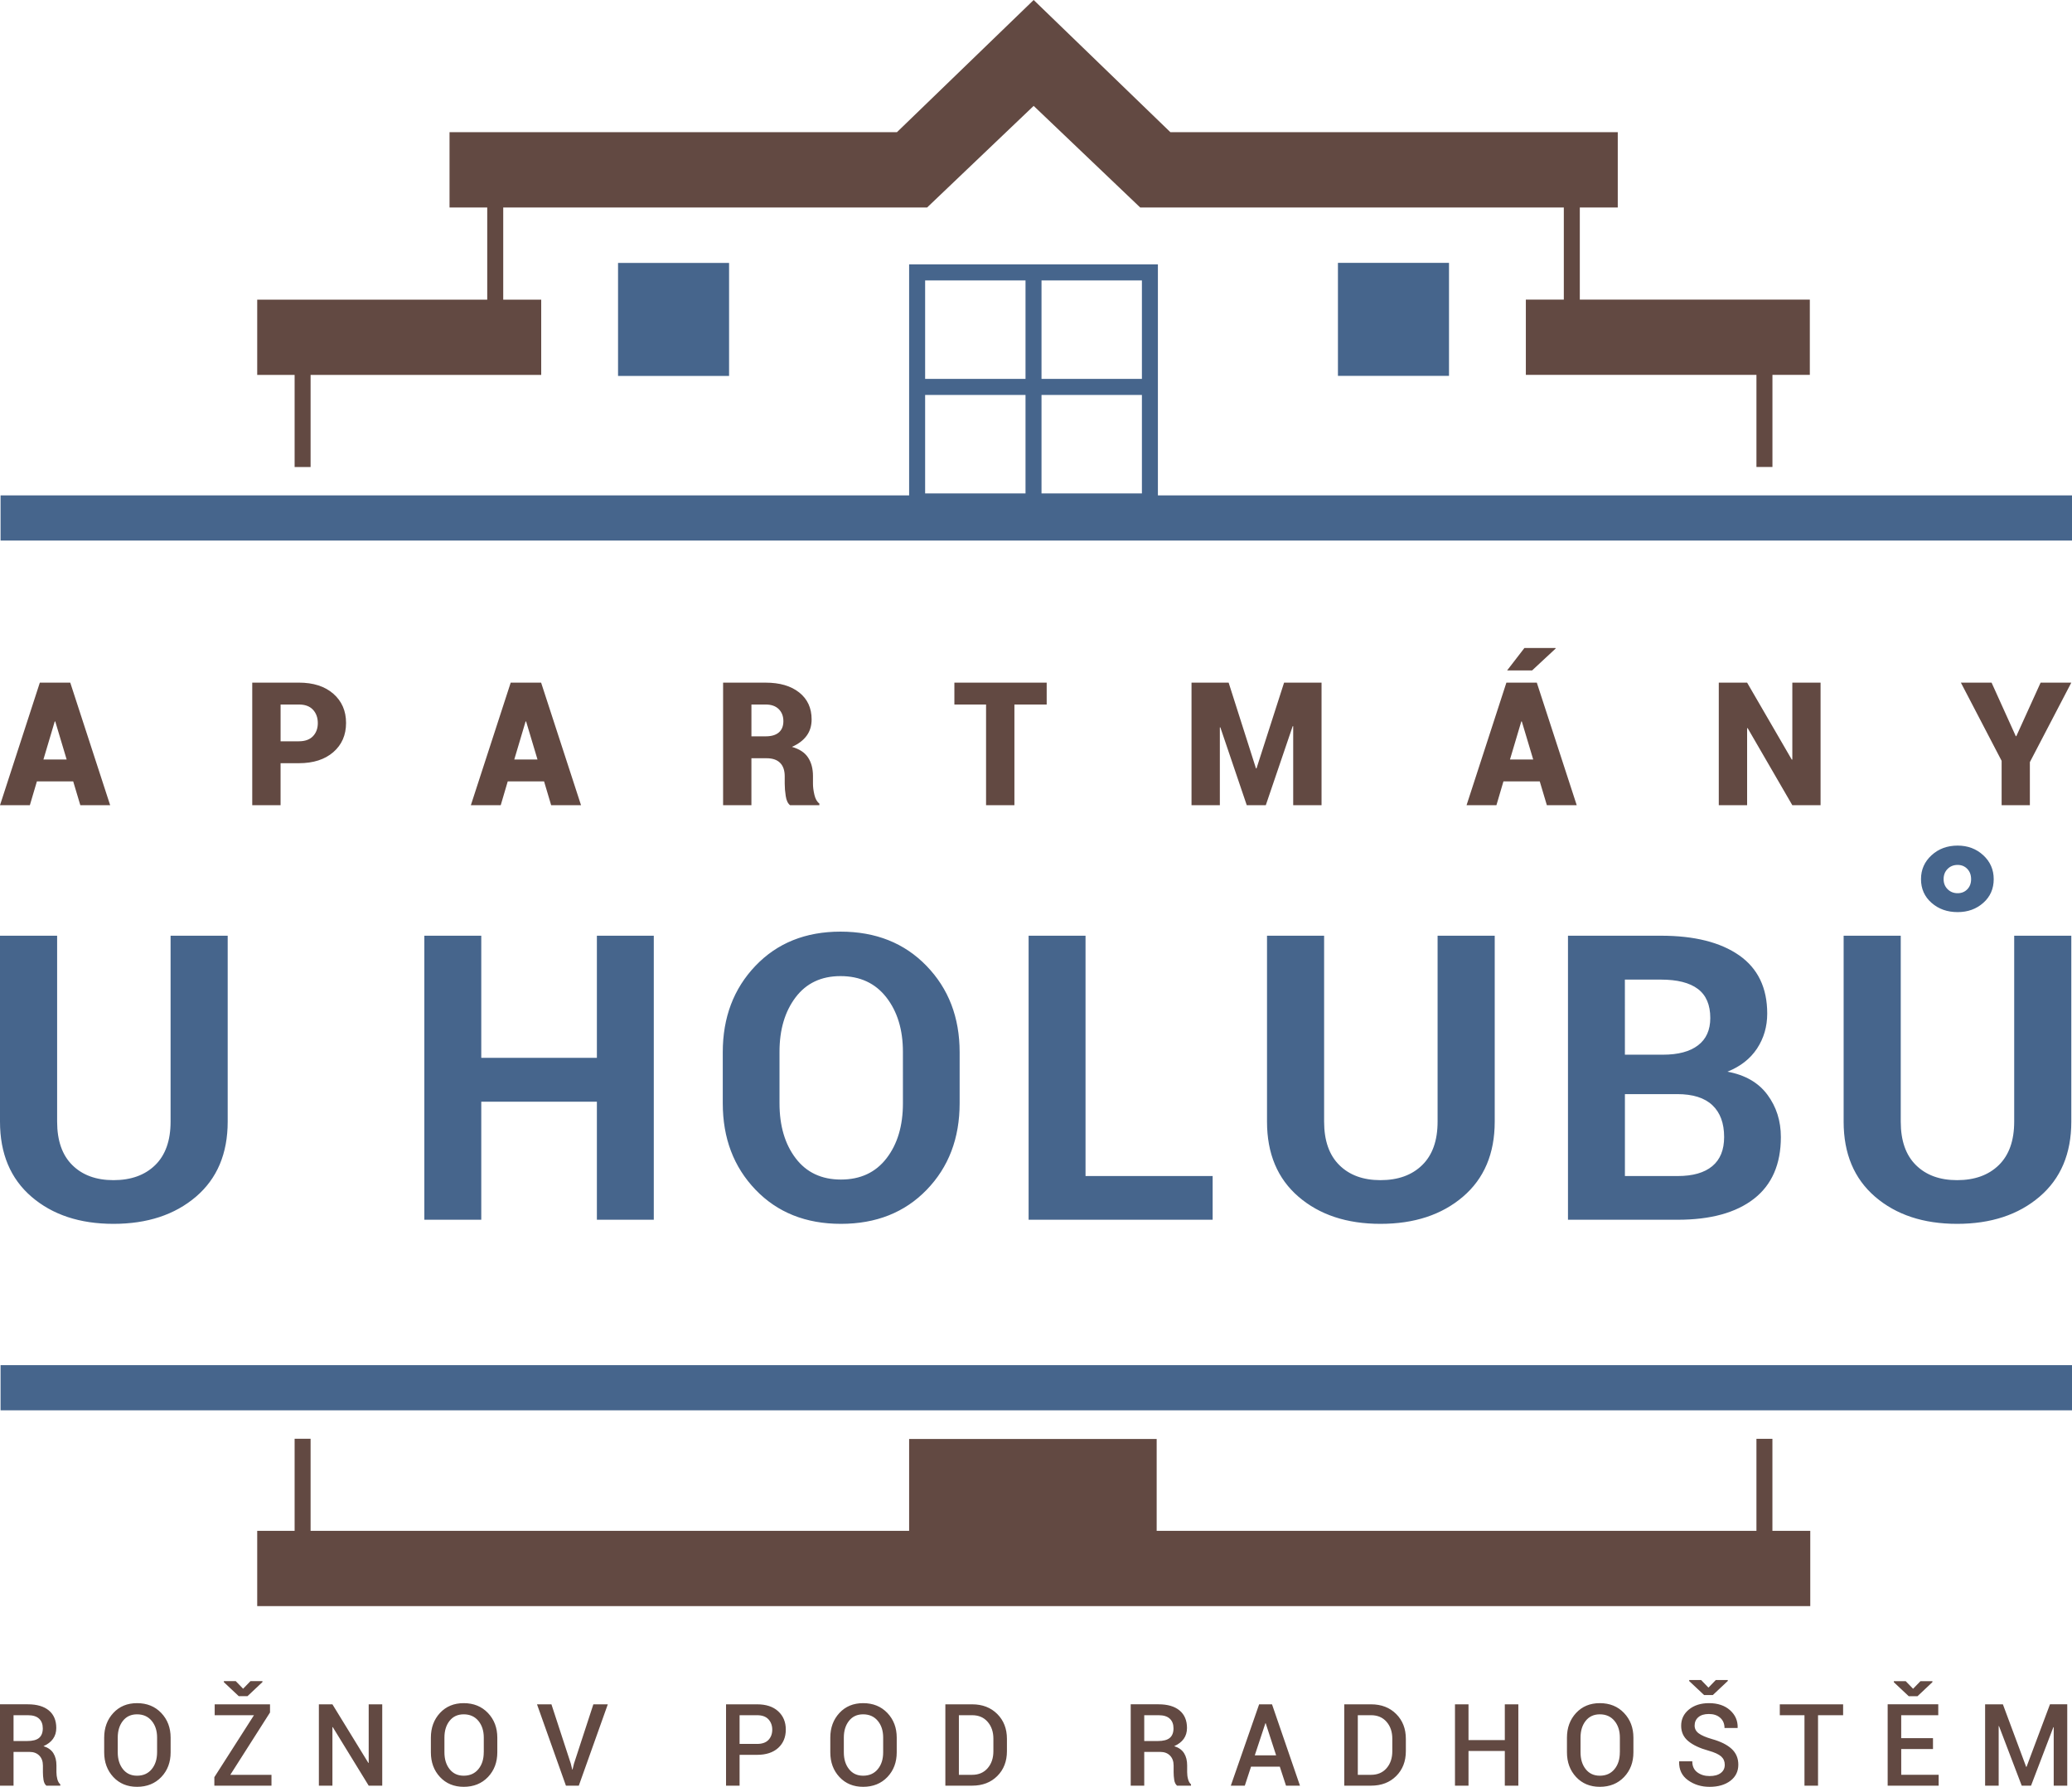
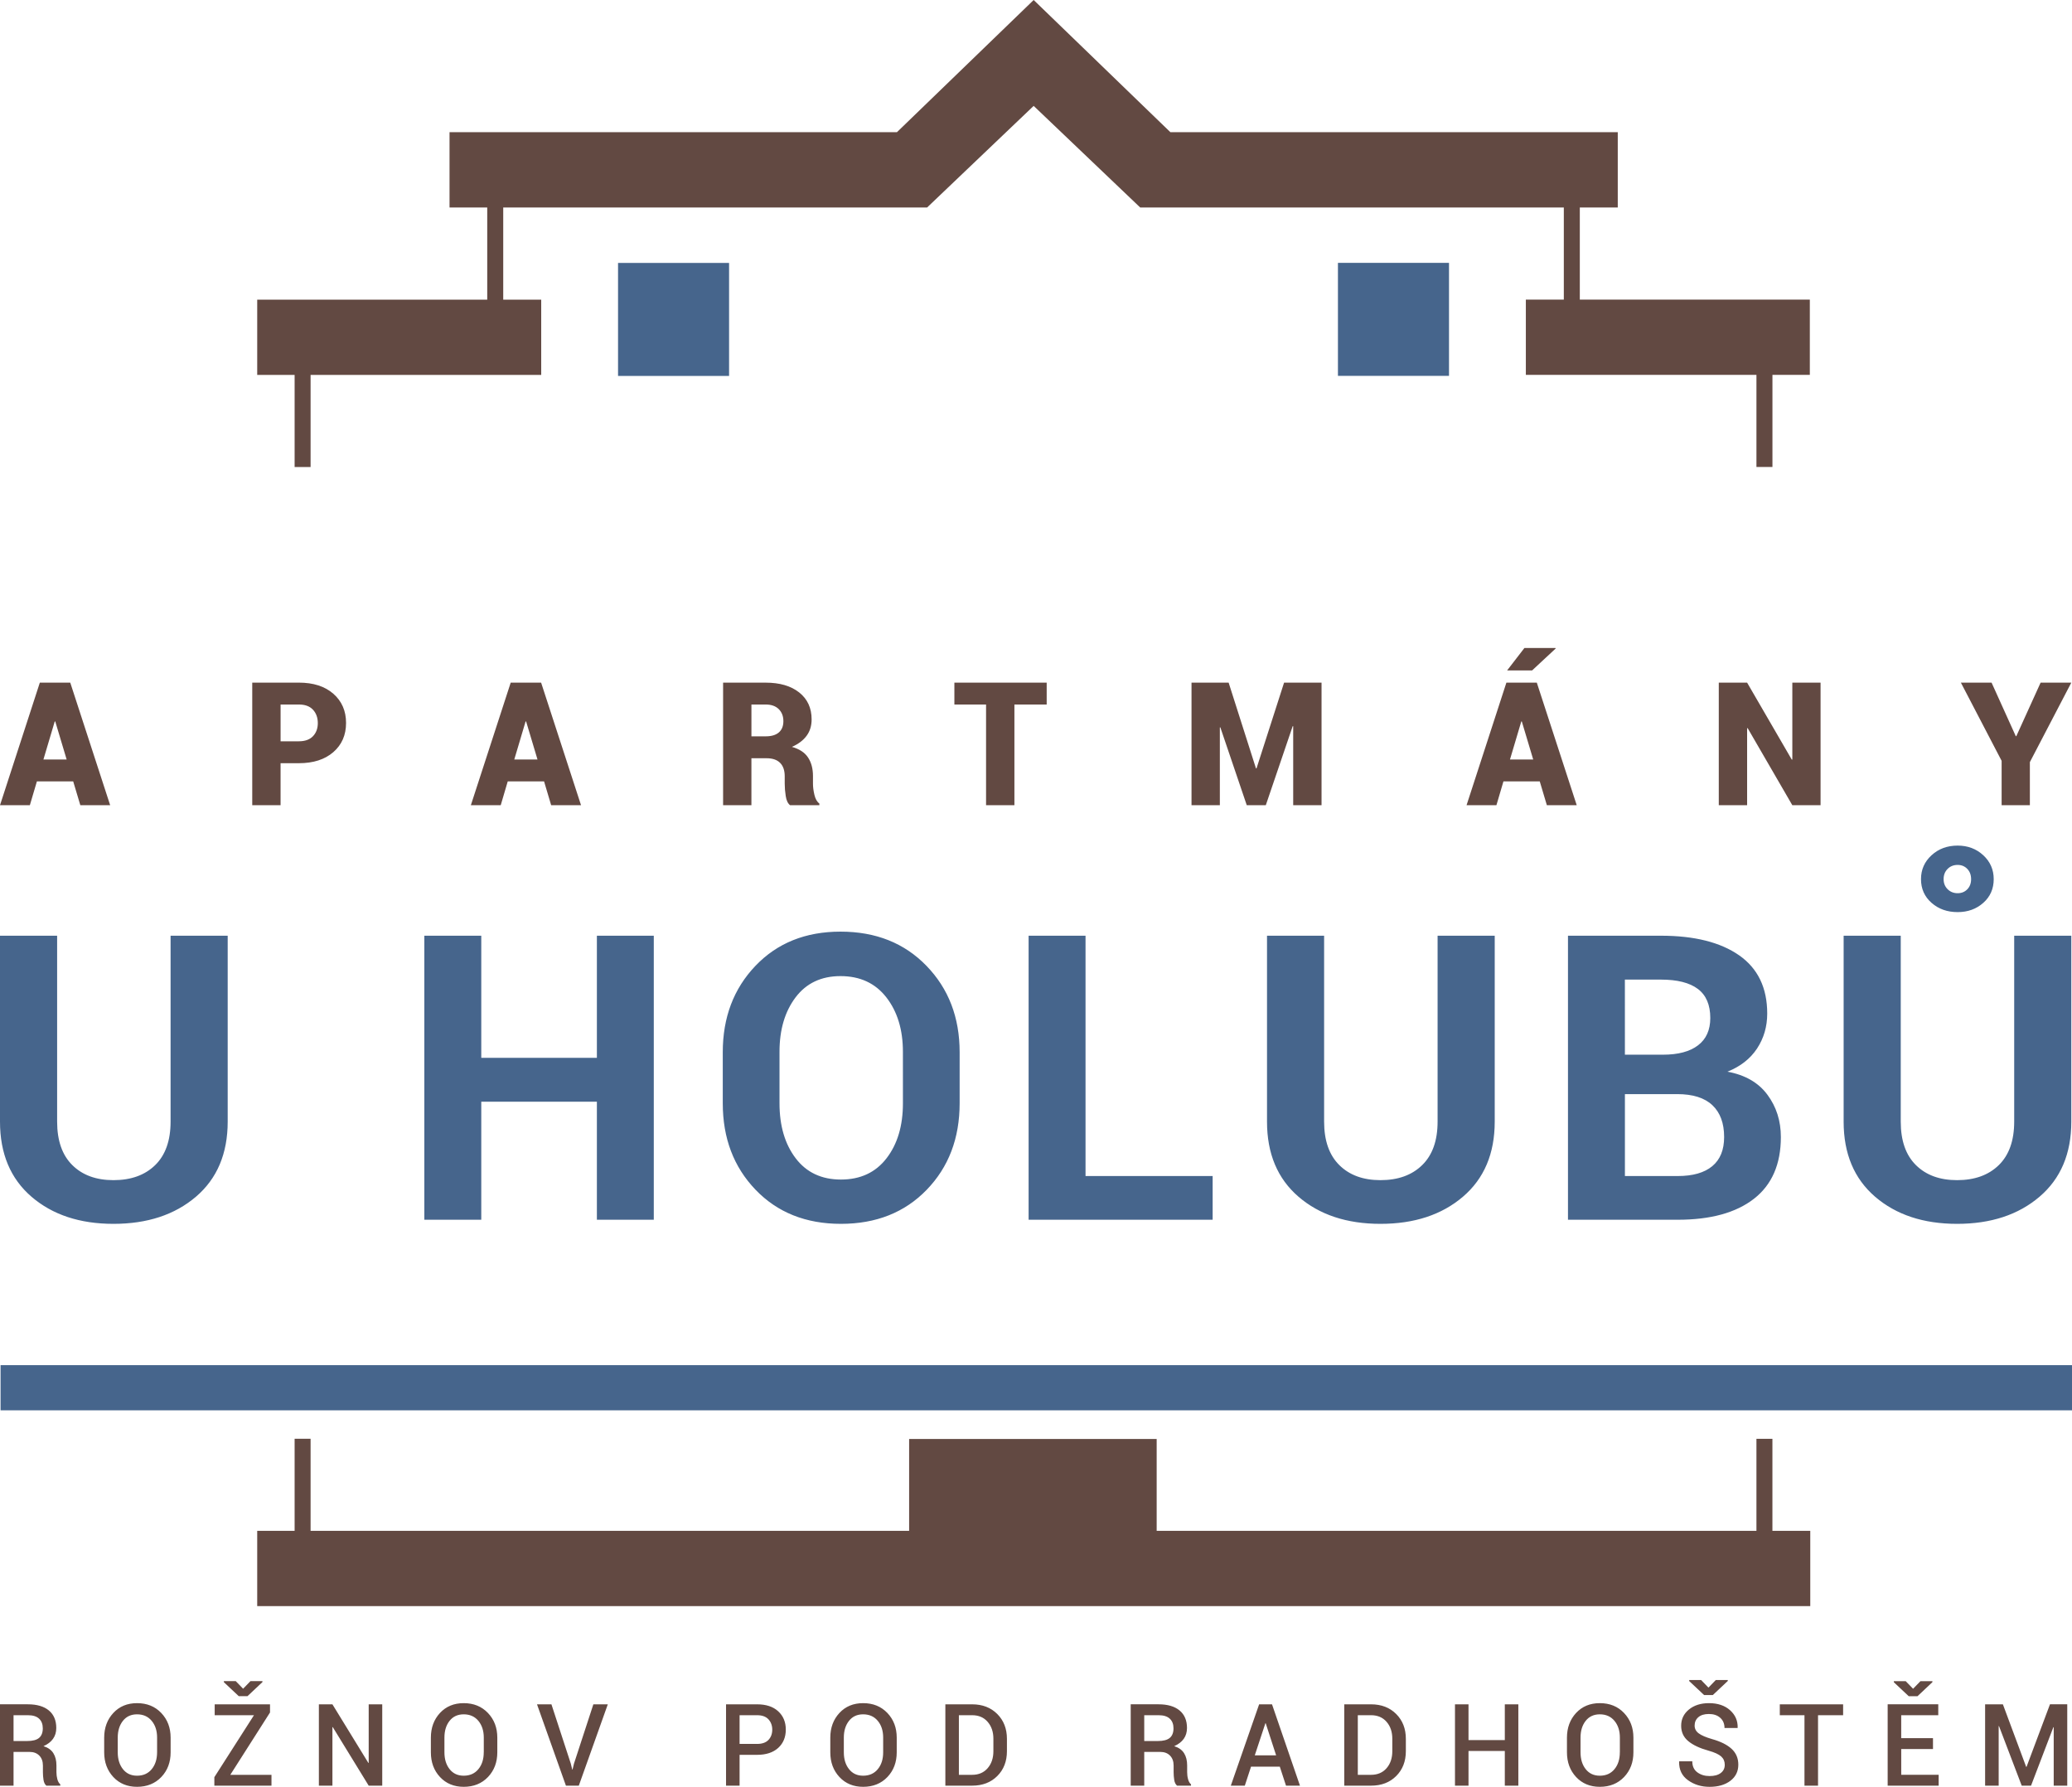
<svg xmlns="http://www.w3.org/2000/svg" width="138" height="119" viewBox="0 0 138 119" fill="none">
  <path d="M11.361 62.318V74.699C11.361 75.963 11.018 76.928 10.335 77.595C9.651 78.263 8.726 78.596 7.557 78.596C6.405 78.596 5.491 78.263 4.817 77.595C4.142 76.928 3.805 75.963 3.805 74.699V62.318H0V74.699C0 76.829 0.699 78.496 2.097 79.7C3.495 80.903 5.315 81.506 7.557 81.506C9.807 81.506 11.638 80.904 13.05 79.7C14.459 78.496 15.165 76.829 15.165 74.699V62.318H11.361ZM43.544 62.318H39.754V70.45H32.054V62.318H28.262V81.233H32.054V73.373H39.754V81.233H43.544V62.318ZM63.914 70.073C63.914 67.761 63.179 65.844 61.707 64.325C60.235 62.804 58.326 62.045 55.981 62.045C53.653 62.045 51.763 62.805 50.313 64.325C48.863 65.844 48.138 67.761 48.138 70.073V73.478C48.138 75.799 48.865 77.716 50.319 79.233C51.774 80.748 53.67 81.506 56.007 81.506C58.352 81.506 60.257 80.75 61.719 79.239C63.182 77.728 63.914 75.807 63.914 73.478L63.914 70.073ZM60.137 73.478C60.137 74.976 59.773 76.197 59.045 77.14C58.318 78.084 57.306 78.556 56.007 78.556C54.718 78.556 53.713 78.084 52.995 77.14C52.276 76.196 51.917 74.975 51.917 73.478V70.047C51.917 68.575 52.274 67.367 52.988 66.422C53.703 65.478 54.7 65.007 55.981 65.007C57.279 65.007 58.297 65.478 59.032 66.422C59.767 67.367 60.136 68.575 60.136 70.047L60.137 73.478ZM72.299 62.318H68.508V81.233H80.765V78.322H72.299V62.318ZM95.747 62.318V74.699C95.747 75.963 95.404 76.928 94.719 77.595C94.038 78.263 93.11 78.596 91.941 78.596C90.791 78.596 89.877 78.263 89.203 77.595C88.528 76.928 88.189 75.963 88.189 74.699V62.318H84.386V74.699C84.386 76.829 85.085 78.496 86.484 79.7C87.881 80.903 89.701 81.506 91.942 81.506C94.193 81.506 96.025 80.904 97.435 79.7C98.845 78.496 99.552 76.829 99.552 74.699V62.318H95.747ZM111.74 81.233C113.931 81.233 115.623 80.767 116.818 79.836C118.012 78.906 118.61 77.534 118.61 75.725C118.61 74.651 118.311 73.711 117.713 72.906C117.117 72.1 116.229 71.589 115.052 71.372C115.918 71.026 116.576 70.51 117.026 69.826C117.475 69.142 117.701 68.368 117.701 67.501C117.701 65.786 117.077 64.493 115.831 63.623C114.584 62.753 112.848 62.317 110.624 62.317H104.431V81.232H111.74V81.233ZM111.702 72.866C112.75 72.866 113.532 73.114 114.052 73.607C114.572 74.1 114.831 74.807 114.831 75.724C114.831 76.582 114.568 77.228 114.04 77.666C113.512 78.104 112.745 78.322 111.741 78.322H108.223V72.866H111.702ZM108.221 65.24H110.624C111.714 65.24 112.535 65.448 113.085 65.864C113.635 66.279 113.909 66.925 113.909 67.8C113.909 68.597 113.637 69.203 113.09 69.619C112.547 70.034 111.768 70.241 110.754 70.241H108.222L108.221 65.24ZM134.15 62.318V74.699C134.15 75.963 133.807 76.928 133.124 77.595C132.44 78.263 131.514 78.596 130.345 78.596C129.194 78.596 128.281 78.263 127.606 77.595C126.93 76.928 126.594 75.963 126.594 74.699V62.318H122.79V74.699C122.79 76.829 123.488 78.496 124.886 79.7C126.284 80.903 128.105 81.506 130.346 81.506C132.595 81.506 134.428 80.904 135.837 79.7C137.249 78.496 137.954 76.829 137.954 74.699V62.318H134.15ZM128.645 60.128C129.113 60.54 129.692 60.745 130.384 60.745C131.059 60.745 131.628 60.54 132.092 60.128C132.555 59.717 132.786 59.191 132.786 58.55C132.786 57.918 132.555 57.387 132.092 56.959C131.628 56.53 131.06 56.315 130.384 56.315C129.692 56.315 129.113 56.529 128.645 56.959C128.177 57.387 127.943 57.918 127.943 58.55C127.943 59.191 128.177 59.717 128.645 60.128ZM129.716 57.867C129.893 57.69 130.115 57.602 130.384 57.602C130.643 57.602 130.857 57.691 131.026 57.867C131.197 58.046 131.28 58.272 131.28 58.55C131.28 58.827 131.197 59.052 131.026 59.226C130.857 59.4 130.643 59.486 130.384 59.486C130.116 59.486 129.893 59.397 129.716 59.22C129.537 59.042 129.449 58.819 129.449 58.55C129.449 58.272 129.537 58.046 129.716 57.867Z" fill="#46658C" />
  <path d="M5.35 53.626H7.337L4.679 45.462H3.669L3.663 45.467V45.462H2.653L0 53.626H1.988L2.458 52.039H4.875L5.35 53.626ZM3.646 48.047H3.68L4.439 50.581H2.892L3.646 48.047ZM19.904 50.828C20.869 50.828 21.633 50.582 22.2 50.091C22.766 49.599 23.048 48.951 23.048 48.148C23.048 47.344 22.765 46.695 22.2 46.201C21.634 45.707 20.869 45.462 19.904 45.462H16.8V53.625H18.687V50.828L19.904 50.828ZM18.688 46.919H19.905C20.318 46.919 20.631 47.035 20.846 47.267C21.06 47.499 21.167 47.796 21.167 48.158C21.167 48.514 21.059 48.805 20.844 49.031C20.627 49.257 20.314 49.369 19.905 49.369H18.688V46.919ZM36.709 53.626H38.698L36.04 45.463H35.029L35.023 45.468V45.463H34.014L31.36 53.626H33.349L33.817 52.039H36.236L36.709 53.626ZM35.006 48.047H35.04L35.799 50.581H34.252L35.006 48.047ZM51.058 50.498C51.453 50.498 51.753 50.6 51.957 50.806C52.162 51.012 52.264 51.309 52.264 51.698V52.191C52.264 52.449 52.286 52.724 52.332 53.016C52.375 53.307 52.474 53.511 52.621 53.626H54.571V53.514C54.414 53.399 54.305 53.204 54.241 52.931C54.177 52.658 54.146 52.416 54.146 52.202V51.686C54.146 51.193 54.037 50.78 53.819 50.45C53.602 50.118 53.243 49.883 52.744 49.741C53.175 49.55 53.503 49.303 53.723 49C53.946 48.698 54.056 48.335 54.056 47.912C54.056 47.153 53.781 46.555 53.23 46.118C52.679 45.68 51.932 45.463 50.991 45.463H48.16V53.626H50.046V50.498H51.058ZM50.047 46.919H50.992C51.367 46.919 51.658 47.021 51.865 47.225C52.072 47.429 52.175 47.697 52.175 48.03C52.175 48.354 52.075 48.604 51.873 48.779C51.672 48.952 51.381 49.039 51.002 49.039H50.047L50.047 46.919ZM69.712 45.462H63.564V46.919H65.674V53.625H67.562V46.919H69.712V45.462ZM81.83 45.462H79.358V53.625H81.245V48.445L81.277 48.439L83.037 53.625H84.305L86.097 48.36L86.13 48.366V53.626H88.018V45.462H85.523L83.686 51.175H83.651L81.83 45.462ZM103.025 53.626H105.014L102.355 45.463H101.346L101.339 45.468V45.463H100.329L97.676 53.626H99.665L100.133 52.039H102.551L103.025 53.626ZM101.322 48.047H101.356L102.115 50.581H100.568L101.322 48.047ZM100.379 44.648H102.043L103.611 43.19L103.6 43.156H101.529L100.379 44.648ZM121.254 45.462H119.373V50.581L119.339 50.593L116.362 45.463H114.475V53.626H116.362V48.502L116.396 48.49L119.373 53.626H121.254V45.462ZM132.643 45.462H130.599L133.313 50.67V53.625H135.194V50.755L137.954 45.462H135.91L134.291 49.028H134.256L132.643 45.462Z" fill="#624942" />
  <path d="M1.967 116.674C2.242 116.674 2.458 116.757 2.618 116.92C2.778 117.083 2.858 117.304 2.858 117.583V118.018C2.858 118.192 2.871 118.364 2.898 118.538C2.926 118.712 2.989 118.84 3.087 118.922H4.016V118.836C3.924 118.756 3.858 118.641 3.819 118.49C3.779 118.338 3.759 118.184 3.759 118.025V117.575C3.759 117.253 3.691 116.982 3.556 116.763C3.422 116.545 3.202 116.387 2.897 116.291C3.175 116.169 3.387 116.007 3.53 115.805C3.676 115.603 3.748 115.362 3.748 115.081C3.748 114.576 3.583 114.186 3.254 113.913C2.926 113.641 2.46 113.504 1.859 113.504H0V118.922H0.902V116.674L1.967 116.674ZM0.902 114.23H1.86C2.194 114.23 2.442 114.308 2.606 114.464C2.769 114.618 2.85 114.832 2.85 115.105C2.85 115.39 2.767 115.603 2.602 115.742C2.437 115.88 2.173 115.949 1.811 115.949H0.902V114.23ZM11.364 115.725C11.364 115.066 11.156 114.518 10.74 114.081C10.325 113.645 9.787 113.427 9.126 113.427C8.478 113.427 7.952 113.645 7.547 114.081C7.142 114.518 6.939 115.066 6.939 115.725V116.701C6.939 117.363 7.143 117.911 7.548 118.347C7.954 118.781 8.48 118.999 9.126 118.999C9.789 118.999 10.328 118.781 10.743 118.347C11.158 117.911 11.364 117.363 11.364 116.701V115.725ZM10.462 116.701C10.462 117.159 10.342 117.534 10.105 117.823C9.866 118.114 9.54 118.259 9.126 118.259C8.73 118.259 8.417 118.113 8.187 117.822C7.957 117.531 7.842 117.156 7.842 116.701V115.719C7.842 115.268 7.957 114.896 8.186 114.606C8.415 114.316 8.728 114.171 9.127 114.171C9.538 114.171 9.863 114.316 10.103 114.606C10.344 114.896 10.463 115.268 10.463 115.719V116.701H10.462ZM17.984 114.048V113.505H14.299V114.23H16.915L14.276 118.357V118.923H18.081V118.201H15.338L17.984 114.048ZM15.701 111.96H14.911V112.031L15.901 112.961H16.484L17.48 112.023V111.96H16.682L16.192 112.466L15.701 111.96ZM25.458 113.505H24.556V117.4L24.534 117.408L22.14 113.505H21.238V118.922H22.14V115.026L22.161 115.02L24.556 118.922H25.458V113.505ZM33.122 115.725C33.122 115.066 32.914 114.518 32.498 114.081C32.081 113.645 31.544 113.427 30.884 113.427C30.235 113.427 29.709 113.645 29.303 114.081C28.899 114.518 28.697 115.066 28.697 115.725V116.701C28.697 117.363 28.899 117.911 29.305 118.347C29.711 118.781 30.238 118.999 30.884 118.999C31.547 118.999 32.085 118.781 32.5 118.347C32.914 117.911 33.122 117.363 33.122 116.701V115.725ZM32.219 116.701C32.219 117.159 32.1 117.534 31.861 117.823C31.622 118.114 31.296 118.259 30.884 118.259C30.486 118.259 30.174 118.113 29.944 117.822C29.714 117.531 29.6 117.156 29.6 116.701V115.719C29.6 115.268 29.713 114.896 29.942 114.606C30.172 114.316 30.484 114.171 30.884 114.171C31.294 114.171 31.619 114.316 31.861 114.606C32.1 114.896 32.221 115.268 32.221 115.719V116.701H32.219ZM36.727 113.505H35.766L37.692 118.922H38.55L40.481 113.505H39.519L38.227 117.459L38.133 117.847H38.112L38.016 117.452L36.727 113.505ZM50.427 116.869C51.024 116.869 51.491 116.715 51.829 116.409C52.166 116.102 52.336 115.695 52.336 115.187C52.336 114.682 52.166 114.277 51.829 113.968C51.491 113.659 51.024 113.505 50.427 113.505H48.356V118.922H49.258V116.869H50.427ZM49.258 114.23H50.427C50.761 114.23 51.013 114.322 51.182 114.505C51.35 114.69 51.434 114.918 51.434 115.193C51.434 115.469 51.35 115.696 51.182 115.875C51.013 116.053 50.761 116.142 50.427 116.142H49.258V114.23ZM59.724 115.725C59.724 115.066 59.517 114.518 59.101 114.081C58.684 113.645 58.147 113.427 57.486 113.427C56.838 113.427 56.311 113.645 55.907 114.081C55.502 114.518 55.3 115.066 55.3 115.725V116.701C55.3 117.363 55.502 117.911 55.909 118.347C56.314 118.781 56.839 118.999 57.486 118.999C58.149 118.999 58.688 118.781 59.103 118.347C59.517 117.911 59.724 117.363 59.724 116.701V115.725ZM58.821 116.701C58.821 117.159 58.703 117.534 58.463 117.823C58.225 118.114 57.898 118.259 57.485 118.259C57.089 118.259 56.777 118.113 56.547 117.822C56.315 117.531 56.201 117.156 56.201 116.701V115.719C56.201 115.268 56.316 114.896 56.545 114.606C56.774 114.316 57.086 114.171 57.485 114.171C57.897 114.171 58.221 114.316 58.462 114.606C58.703 114.896 58.821 115.268 58.821 115.719V116.701ZM64.747 118.922C65.433 118.922 65.992 118.709 66.42 118.282C66.849 117.855 67.064 117.303 67.064 116.627V115.804C67.064 115.129 66.849 114.578 66.42 114.149C65.991 113.72 65.433 113.505 64.747 113.505H62.963V118.922H64.747ZM64.747 114.23C65.181 114.23 65.525 114.377 65.779 114.671C66.035 114.965 66.162 115.34 66.162 115.797V116.627C66.162 117.087 66.035 117.465 65.779 117.759C65.525 118.053 65.182 118.2 64.747 118.2H63.864V114.23H64.747ZM77.274 116.674C77.55 116.674 77.767 116.757 77.926 116.92C78.086 117.083 78.166 117.304 78.166 117.583V118.018C78.166 118.192 78.179 118.364 78.206 118.538C78.233 118.712 78.297 118.84 78.396 118.922H79.324V118.836C79.232 118.756 79.167 118.641 79.128 118.49C79.086 118.338 79.067 118.184 79.067 118.025V117.575C79.067 117.253 79 116.982 78.864 116.763C78.729 116.545 78.51 116.387 78.206 116.291C78.483 116.169 78.694 116.007 78.839 115.805C78.983 115.604 79.056 115.362 79.056 115.081C79.056 114.576 78.891 114.186 78.561 113.913C78.233 113.641 77.767 113.504 77.166 113.504H75.308V118.922H76.209V116.674L77.274 116.674ZM76.209 114.23H77.166C77.501 114.23 77.749 114.308 77.913 114.464C78.077 114.618 78.158 114.832 78.158 115.105C78.158 115.39 78.074 115.603 77.909 115.742C77.743 115.88 77.48 115.949 77.119 115.949H76.209V114.23ZM85.651 118.922H86.581L84.719 113.505H83.861L81.975 118.922H82.907L83.322 117.657H85.238L85.651 118.922ZM84.278 114.766H84.299L84.993 116.902H83.571L84.278 114.766ZM91.317 118.922C92.002 118.922 92.56 118.709 92.989 118.282C93.417 117.855 93.633 117.303 93.633 116.627V115.804C93.633 115.129 93.418 114.578 92.989 114.149C92.56 113.72 92.002 113.505 91.317 113.505H89.531V118.922H91.317ZM91.317 114.23C91.749 114.23 92.094 114.377 92.349 114.671C92.605 114.965 92.731 115.34 92.731 115.797V116.627C92.731 117.087 92.605 117.465 92.349 117.759C92.094 118.053 91.75 118.2 91.317 118.2H90.433V114.23H91.317ZM101.125 113.505H100.224V115.886H97.806V113.505H96.905V118.922H97.806V116.611H100.224V118.922H101.125V113.505ZM108.789 115.725C108.789 115.066 108.58 114.518 108.164 114.081C107.749 113.645 107.211 113.427 106.551 113.427C105.903 113.427 105.377 113.645 104.97 114.081C104.567 114.518 104.363 115.066 104.363 115.725V116.701C104.363 117.363 104.567 117.911 104.973 118.347C105.379 118.781 105.905 118.999 106.551 118.999C107.214 118.999 107.751 118.781 108.167 118.347C108.582 117.911 108.789 117.363 108.789 116.701V115.725ZM107.885 116.701C107.885 117.159 107.768 117.534 107.528 117.823C107.29 118.114 106.964 118.259 106.551 118.259C106.154 118.259 105.842 118.113 105.611 117.822C105.38 117.531 105.267 117.156 105.267 116.701V115.719C105.267 115.268 105.381 114.896 105.61 114.606C105.839 114.316 106.152 114.171 106.552 114.171C106.962 114.171 107.287 114.316 107.527 114.606C107.768 114.896 107.887 115.268 107.887 115.719V116.701H107.885ZM114.607 118.079C114.431 118.214 114.183 118.282 113.863 118.282C113.543 118.282 113.269 118.2 113.046 118.034C112.822 117.869 112.71 117.624 112.71 117.3H111.842L111.833 117.322C111.82 117.856 112.018 118.268 112.427 118.561C112.836 118.854 113.314 119 113.863 119C114.434 119 114.896 118.865 115.248 118.598C115.6 118.33 115.776 117.972 115.776 117.523C115.776 117.097 115.627 116.746 115.331 116.472C115.033 116.198 114.602 115.982 114.035 115.823C113.616 115.701 113.317 115.573 113.137 115.437C112.956 115.302 112.866 115.13 112.866 114.922C112.866 114.694 112.947 114.508 113.112 114.364C113.277 114.22 113.512 114.149 113.816 114.149C114.13 114.149 114.382 114.233 114.57 114.402C114.761 114.57 114.856 114.798 114.856 115.082H115.723L115.732 115.06C115.744 114.599 115.577 114.212 115.225 113.897C114.873 113.583 114.407 113.427 113.823 113.427C113.279 113.427 112.834 113.568 112.487 113.85C112.141 114.135 111.969 114.493 111.969 114.931C111.969 115.352 112.125 115.693 112.442 115.956C112.756 116.217 113.205 116.429 113.787 116.59C114.193 116.704 114.475 116.833 114.635 116.977C114.794 117.121 114.873 117.305 114.873 117.531C114.873 117.762 114.786 117.944 114.607 118.079ZM113.296 111.885H112.505V111.956L113.496 112.886H114.079L115.075 111.949V111.885H114.277L113.787 112.392L113.296 111.885ZM122.756 113.505H118.539V114.23H120.182V118.922H121.085V114.23H122.756L122.756 113.505ZM128.741 115.759H126.625V114.23H129.093V113.504H125.723V118.922H129.119V118.199H126.626V116.484H128.742L128.741 115.759ZM126.926 111.964H126.135V112.035L127.127 112.965H127.71L128.704 112.027V111.964H127.906L127.416 112.469L126.926 111.964ZM133.397 113.505H132.213V118.922H133.116V114.959L133.137 114.951L134.651 118.922H135.272L136.76 115.026L136.782 115.03V118.922H137.684V113.504H136.533L134.971 117.672H134.948L133.397 113.505Z" fill="#624942" />
  <path d="M48.558 17.511H41.163V25.037H48.558V17.511Z" fill="#46658C" />
  <path d="M96.507 17.506H89.11V25.032H96.507V17.506Z" fill="#46658C" />
  <path d="M105.219 19.952V13.818H107.747V8.804H77.951L68.844 0L59.737 8.804H29.94V13.818H32.451V19.957H17.131V24.969H19.622V31.102H20.686V24.969H36.046V19.957H33.516V13.818H61.748L68.844 7.052L75.939 13.818H104.154V19.952H101.625V24.965H116.983V31.098H118.049V24.965H120.539V19.952H105.219Z" fill="#624942" />
-   <path d="M61.616 26.303H68.302V32.861H61.616V26.303ZM61.616 18.676H68.302V25.233H61.616V18.676ZM69.367 26.303H76.054V32.861H69.367V26.303ZM69.367 18.676H76.054V25.233H69.367V18.676ZM77.119 32.992V17.608H60.55V32.992H0.038V36H138V32.992H77.119Z" fill="#46658C" />
  <path d="M138 90.917H0.038V93.925H138V90.917Z" fill="#46658C" />
  <path d="M120.568 106.964V101.951H118.047V95.823H116.983V101.951H77.037V95.834H60.55V101.951H20.686V95.819H19.622V101.951H17.131V106.964H120.568Z" fill="#624942" />
</svg>